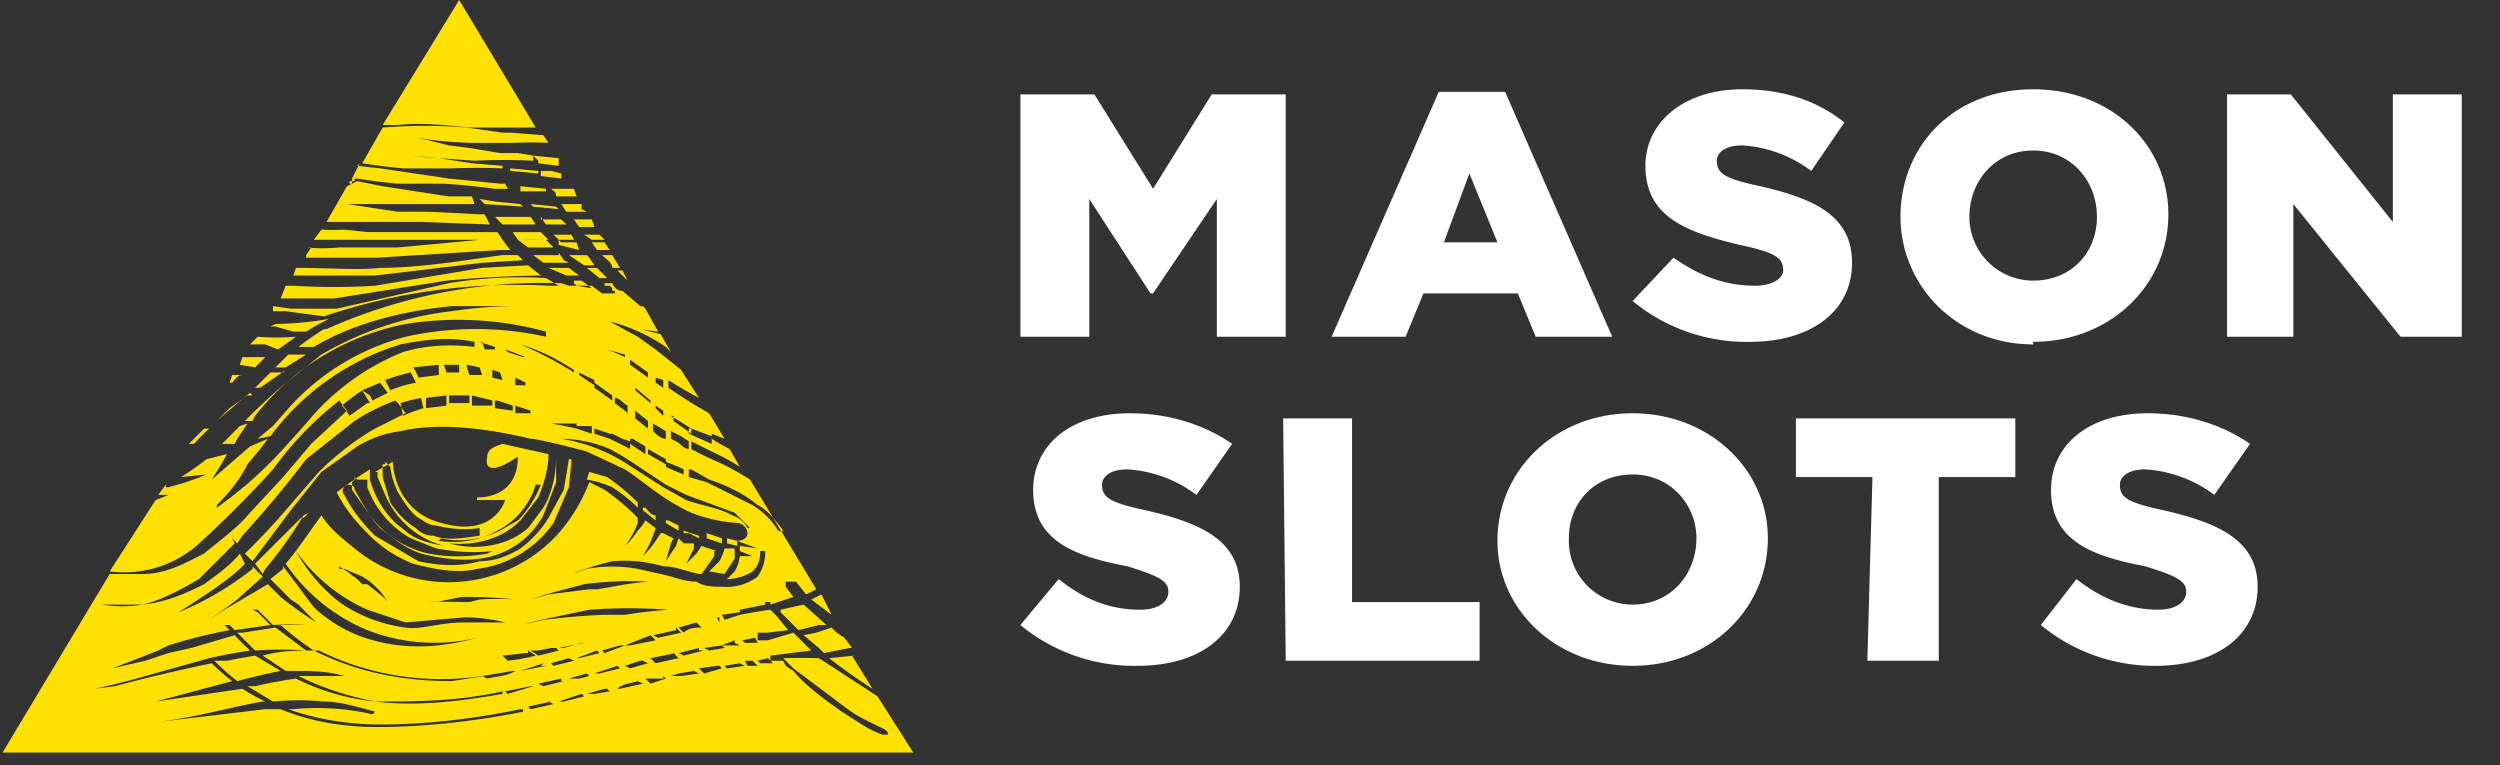
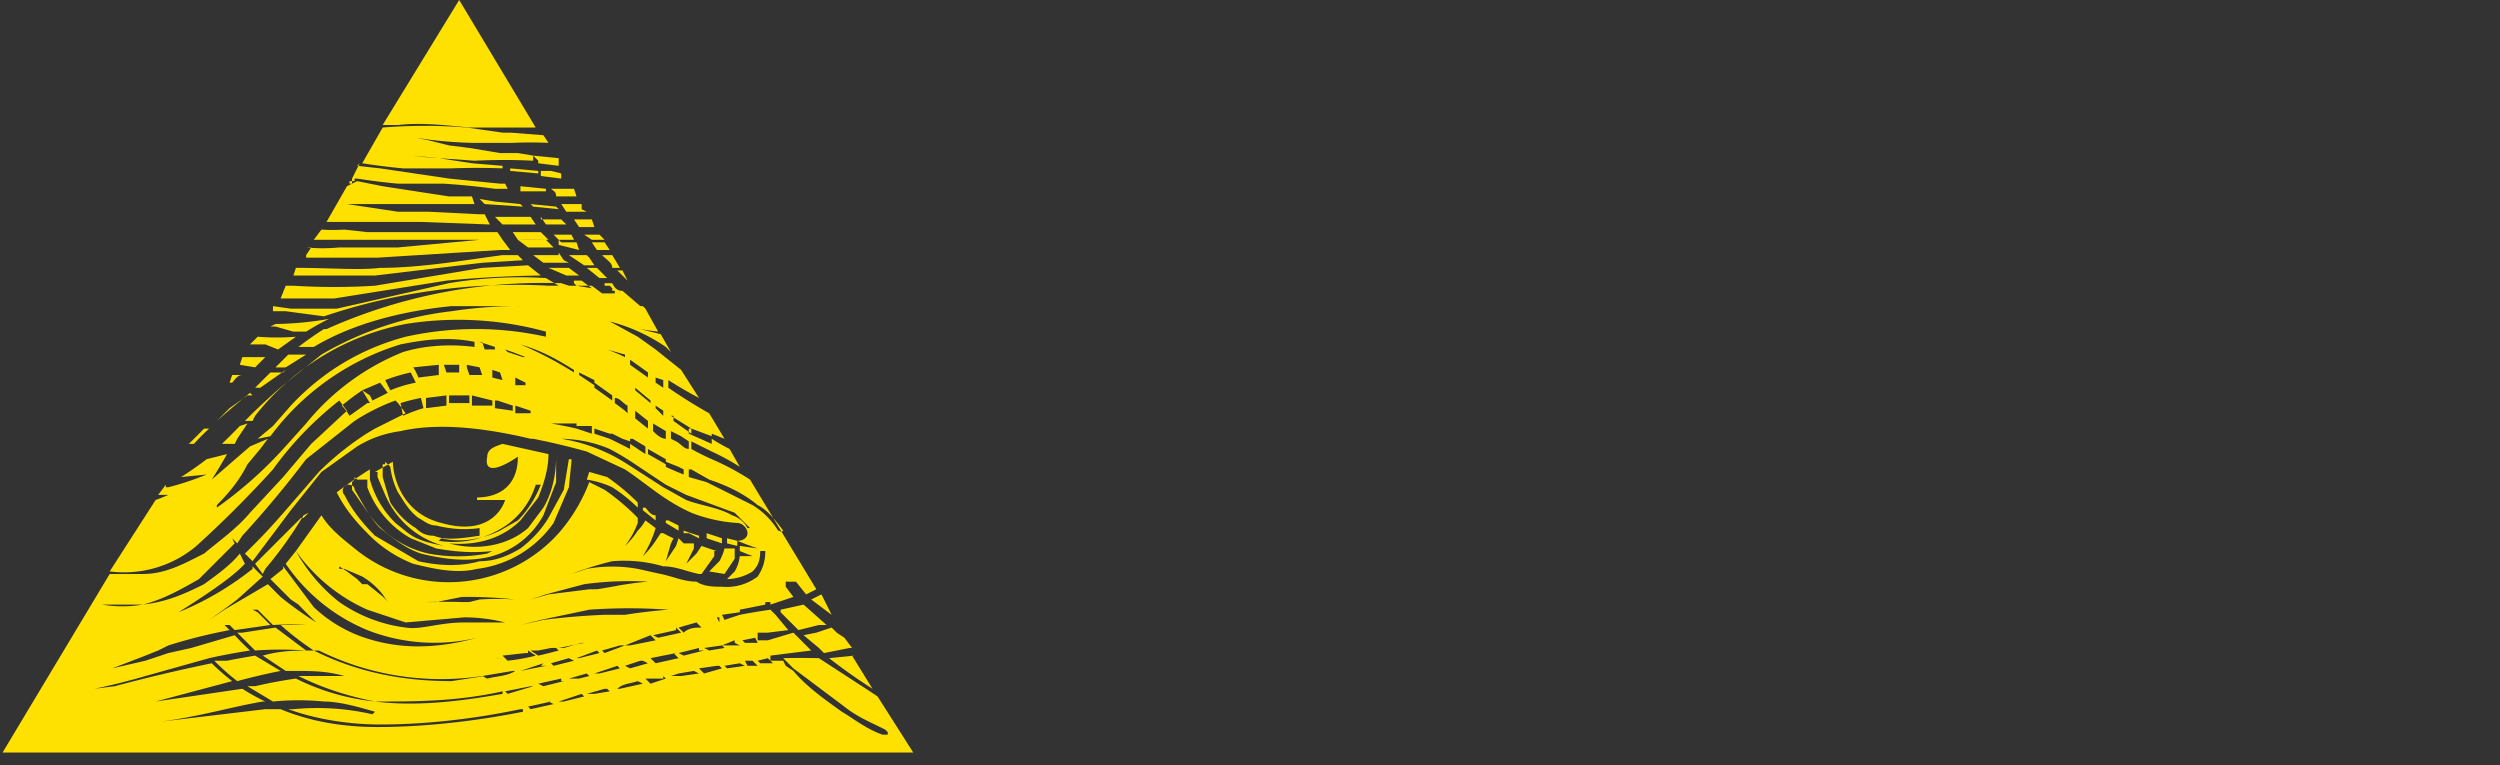
<svg xmlns="http://www.w3.org/2000/svg" viewBox="0 0 98 30">
  <rect x="0" y="0" width="98" height="30" fill="#333333" stroke="none" />
  <g fill="none" fill-rule="evenodd">
-     <path fill="#FFF" d="M40 13.2h2.7V7.8l2.4 3.7h.1l2.5-3.7v5.4h2.7V3.7h-2.9l-2.3 3.7-2.3-3.7H40zm12.2 0h2.9l.7-1.7h3.7l.7 1.7h3L59 3.6h-2.6l-4.2 9.6zm4.4-3.7 1-2.7 1.1 2.7h-2.1zm12 3.9c2.4 0 4-1.2 4-3.1 0-1.8-1.4-2.5-3.6-3-1.4-.3-1.7-.5-1.7-1 0-.3.3-.6 1-.6a5 5 0 0 1 2.7 1l1.3-1.9c-1-.8-2.3-1.3-4-1.3-2.3 0-3.8 1.3-3.8 3 0 2 1.6 2.6 3.7 3.1 1.4.3 1.7.5 1.7 1 0 .3-.4.6-1.1.6-1.2 0-2.2-.4-3.2-1.1L64 11.8a7 7 0 0 0 4.6 1.6zm11.1 0c3 0 5.3-2.2 5.3-5 0-2.7-2.2-4.9-5.3-4.9s-5.2 2.2-5.2 5c0 2.7 2.2 5 5.2 5zm0-2.4a2.5 2.5 0 0 1-2.5-2.5c0-1.4 1-2.6 2.5-2.6s2.5 1.2 2.5 2.6c0 1.4-1 2.5-2.5 2.5zm7.6 2.2h2.6V8l4.2 5.2h2.4V3.7h-2.7v5l-4-5h-2.5zM44.6 26.1c2.4 0 4-1.2 4-3.1 0-1.8-1.5-2.5-3.7-3-1.4-.3-1.7-.5-1.7-1 0-.3.3-.6 1-.6a5 5 0 0 1 2.7 1l1.4-2c-1-.7-2.4-1.2-4-1.2-2.4 0-3.8 1.3-3.8 3 0 2 1.6 2.6 3.7 3 1.3.4 1.6.6 1.6 1s-.4.7-1.1.7c-1.2 0-2.2-.4-3.2-1.2L40 24.5a7 7 0 0 0 4.6 1.6zm5.8-.2H58v-2.3H53v-7.2h-2.7zm13.6.2c3 0 5.3-2.2 5.3-5 0-2.7-2.3-4.9-5.3-4.9s-5.3 2.2-5.3 5c0 2.7 2.3 4.9 5.3 4.9zm0-2.4a2.5 2.5 0 0 1-2.5-2.6c0-1.4 1-2.5 2.5-2.5s2.5 1.2 2.5 2.5c0 1.4-1 2.6-2.5 2.6zm9.2 2.2H76v-7.2h3v-2.3h-8.6v2.3h3zm11.3.2c2.4 0 4-1.2 4-3.1 0-1.8-1.5-2.5-3.7-3-1.4-.3-1.7-.5-1.7-1 0-.3.3-.6 1-.6a5 5 0 0 1 2.7 1l1.4-2c-1-.7-2.4-1.2-4-1.2-2.4 0-3.8 1.3-3.8 3 0 2 1.6 2.6 3.7 3 1.3.4 1.6.6 1.6 1s-.4.7-1.1.7c-1.1 0-2.2-.4-3.2-1.2L80 24.5a7 7 0 0 0 4.6 1.6z" />
    <path fill="#FFE100" d="M6.5 19.1h.1a11 11 0 0 0 1.5-.5l-1 .1a13.8 13.8 0 0 0 1-.7l.8-.2a20.4 20.4 0 0 1-.6 1l1.5-1.3.7-.3-.3.4-.5.6c-.3.6-.7 1.1-1.2 1.6v.1a16 16 0 0 0 2.6-2.3l.9-1a9.4 9.4 0 0 1 3.8-2.8c1-.3 2-.3 2.8-.2v-.2c-1-.2-1.9-.1-2.9.1a10 10 0 0 0-5.1 3.6l-.5.1.6-.5.7-.8c1.4-1.5 3-2.3 4.5-2.7a12.7 12.7 0 0 1 5.5 0V13a13 13 0 0 0-5.5-.3 9.9 9.9 0 0 0-5.9 3.6l-.1.2h-.3l.3-.3a30 30 0 0 1 1.2-1.1l1.5-1.2a13 13 0 0 1 5.1-1.7 17.4 17.4 0 0 1 2.8-.2h-2.8c-2 .2-3.9.7-5.4 1.6h-.6a11.8 11.8 0 0 1 1-.7h.1a20.7 20.7 0 0 1 9.1-1.8h.1l.3.1h.9l.4.3h.5v-.1h.3l.7.6h.1l.1.1.5.9a12.7 12.7 0 0 1-.7-.1l.8.2.4.7-.2-.2a7 7 0 0 0-2.2-1l1.1.6.7.5 1 .8.7 1.1a16.7 16.7 0 0 1-1.2-.7v.3a19.6 19.6 0 0 0 1.6 1l.6 1-.5-.2v.2a7.3 7.3 0 0 0 .7.4l.4.7a9 9 0 0 0-1.1-.6v.3a10.2 10.2 0 0 1 1.5.8l2.6 4.3-.4.2-.4-.5H30.8v.2l.3.4-.9.3v-.1H30v.1H30l-1 .2v.2a25.3 25.3 0 0 1 1.2-.2l.2.2.5.6-.8.1h-.4v.3h.4l1-.3.7.7-1.6.2v.2h.5l.1.2.3.2c.5.6 1.2 1.1 1.9 1.6.5.3 1 .7 1.6.9h.2v-.1l-.1-.1c-.6-.3-1.1-.5-1.6-.9l-2-1.5-.2-.2-.2-.2a29.4 29.4 0 0 1 1.4 0l2 1.3.3.2 1.4 2.2H.1l4.2-7h1.3c.9 0 1.6-.4 2.4-.8.6-.5 1.3-1 1.8-1.6l1.3-1.4 1.1-1.3 1.4-1.3-.3-.4a13.3 13.3 0 0 0-2.6 2.7 43.4 43.4 0 0 1-3 3 4.4 4.4 0 0 1-3.4 1l1.8-2.8a7.9 7.9 0 0 0 .5-.2h-.4l.3-.4zm14 8.8c-2 .4-4 .6-5.7.6-1.3 0-2.6-.2-3.8-.7h-.6l-4.2.5c1.6-.2 2.9-.6 4.1-.8h.1a8 8 0 0 1-.9-.5l-3.4.5 3-.8a9 9 0 0 1-.8-.7 66.5 66.5 0 0 0-3.8.9l-.8.1a25.4 25.4 0 0 0 2-.5l2.5-.7a23.3 23.3 0 0 1 1.6-.3 10.2 10.2 0 0 1-.6-.6l-1.7.5-.9.2-.9.3-1.3.3-.6.1.6-.1 1.3-.5.5-.2.4-.2a20.8 20.8 0 0 1 2.4-.6l-.1-.1-.1-.1c0-.1 0-.1 0 0H9l.2.2 1.4-.2-.3-.3-.2-.2-.2-.1h.2l.6.6a10.5 10.5 0 0 1 1.3 0h-1a11.6 11.6 0 0 0 1.3 1h.2a10.8 10.8 0 0 0 6.4 1h.1l-1.3.2c-1.8 0-3.6-.3-5.4-1.2-.7 0-1.3 0-2 .2l.9.6h.3c.7 0 1.3 0 2 .2 0 0 0 .1 0 0h-1.8c1 .5 2 .8 3 1 1.6 0 3.2 0 5-.4v.1c-1.7.3-3.4.5-5 .3a9 9 0 0 1-3.1-.9 17.7 17.7 0 0 0-1.6.3h-.3l1 .6a10.1 10.1 0 0 1 2 0c.6 0 1.3.2 2 .4l-.1.1a9.7 9.7 0 0 0-3.1-.2h-.2c1.1.4 2.4.6 3.6.6 1.7 0 3.6-.2 5.5-.6h.1zm1-.4.2.1-.9.2-.1-.1.9-.2zm1.3-.3.1.1-.8.2h-.2l.9-.3zm1-.2.1.1-.6.1H23l.7-.2zm-3-.1h.1l-1 .3-.1-.1 1-.2zm4.2-.2.2.1-.9.2h-.1c.2-.2.5-.2.8-.3zm8.4-1 .8 1.3a23 23 0 0 1-1.7-1.2l1-.1zm-11.4 1h.1l-.8.2-.2-.1.9-.2zm4-.2.1.1-.6.2-.2-.2h.7zm-16-.8a37.7 37.7 0 0 0-1.1.2h-.5a8.9 8.9 0 0 0 .9.8 25.8 25.8 0 0 1 1.7-.4l-1-.6zm13 .7.1.1-.4.1h-.4l.7-.2zm4.2-.1.2.1-.7.1h-.4l.3-.1.6-.1zm-7 0c-.3.2-.7.2-1.1.3l-.2-.1 1.2-.2zm4-.2.1.1-.8.2h-.2l.9-.3zm4 0 .1.1-.7.2-.2-.2.7-.1zm-7 0h.2l-1 .2.9-.3zM29 26l.2.1-.7.1-.1-.1.6-.1zm-3.8-.1.2.1-.7.2-.2-.1.6-.2h.1zm4.3 0 .2.2h-.4l-.1-.2H29.4zm-7.2-.1.2.1-.8.2-.1-.1.7-.2zm7.8 0 .2.2h-.5l-.1-.1.4-.1zm-3.7-.2.2.2-.9.2-.2-.2 1-.2zm-6.8.2h.1a20.8 20.8 0 0 1-.3 0h.2zm1.1-.3.3.2a7.4 7.4 0 0 1-1.1.2l-.2-.2.9-.1h.1zm2.7 0 .1.1-.8.2h-.1l.8-.3zm4 0h.2l-.8.2-.2-.1.8-.2zm-5.6-.1.1.1a15.6 15.6 0 0 1-.8.2l-.3-.2h.3l.5-.1h.2zm2.5-.1h.2l-.8.3-.1-.1.7-.2zm9 .1-1 .2-.2-.2-.6-.5.5-.1.6-.2.2.2.3.2.3.4zm-5-.1.1.1-.6.1-.2-.1.7-.1zm-17.5-.7-1.3.2h-.2l.7.7a13.8 13.8 0 0 1 2 0l-1.2-.9zm12 .6h.1-.1l-.7.2h-.2l1-.2zm6 0 .2.1H28.3l.5-.2zm-13.2-9.4.3.4-1.2.6c-.7.4-1.5 1-2.2 1.7L11.2 20a25.1 25.1 0 0 1-1.6 1.7l.3.3 1.5-2 1.2-1.5 1.4-1c.5-.3 1-.5 1.7-.6 1.3-.3 3-.2 5.1.3h.1a27.7 27.7 0 0 1 2.1.5l1.5.7c.9.6 1.5 1.2 2.6 1.7a6 6 0 0 0 1.8.4c.2 0 .4.2.4.4s-.2.3-.4.3a20.9 20.9 0 0 0 .8.3l-.7-.1v.2a17.8 17.8 0 0 0 .5.2H29a1.5 1.5 0 0 1-.2.6l-.3.3c.3 0 .7-.1 1-.3.2-.2.3-.4.3-.8h.2c0 .4-.1.7-.3 1a2 2 0 0 1-1.4.4c-.3 0-.7 0-1-.2-.5 0-.9-.2-1.4-.3l-.9-.2a5.6 5.6 0 0 0-2 0l-.6.2A12.4 12.4 0 0 1 24 22a5.5 5.5 0 0 1 2 .2c.5 0 .9.2 1.4.3h.1l.5-.7v-.2h.1a11.8 11.8 0 0 1-.6-.2l-.2.3-.4.4.3-.6v-.2h-.4l-.2-.2-.1.3-.4.6.2-.7.1-.2a5 5 0 0 1-.4-.2h-.1l-.2.3a3.4 3.4 0 0 1-.5.6 4.4 4.4 0 0 0 .5-1.1l-.4-.3a1.7 1.7 0 0 1-.3.4 3 3 0 0 1-.5.6 3.5 3.5 0 0 0 .5-.9v-.2a9 9 0 0 0-1.3-1.1l-.6-.3a6.6 6.6 0 0 1-1.2 2 5.8 5.8 0 0 1-8 .6c-.5-.4-1-.8-1.3-1.3l-1 1.4a6.8 6.8 0 0 0 2.8 2.3l1.5.5 2.3-.2a6.6 6.6 0 0 1 1.6.2h-1.6c-1 0-1.7.3-2.3.2a5.8 5.8 0 0 1-2.6-1 6.6 6.6 0 0 1-1.7-2l-.4.5a7.2 7.2 0 0 0 3.2 2.6 7.2 7.2 0 0 0 4.3.3c-1.8.5-3.2.4-4.4 0a5.4 5.4 0 0 1-2-1.2l-1.2-1.6v.1l-.5.4.5.5.3.3.3.2a22.5 22.5 0 0 0 .7.7 13.8 13.8 0 0 1-1.4-1l-.4-.4-.1-.1-1.7 1-.6.4.7-.5.4-.3 1-.9a8 8 0 0 1-.4-.4v.1A11.8 11.8 0 0 1 7 24c1.1-.7 2-1.3 2.5-1.8l.1-.1-.2-.4c-.4.5-1 .9-1.4 1.2-.8.4-1.5.7-2.4.8a4.8 4.8 0 0 1-1.6 0h1.6c.8-.2 1.5-.6 2.2-1l1.4-1.4-.1-.2.2.2.2-.3A42 42 0 0 0 12 18l1.9-1.5a8 8 0 0 1 1.6-.8zm9.9 9.1.2.2-1 .2h-.2l1-.4zm4.1.1.1.2h-.5l-.1-.1.5-.1zm-6.6.1h.5-.5zm3.5-.5.2.2-.9.2-.2-.1.9-.2zm.8-.2.2.2c-.2 0-.5 0-.7.2l-.2-.2.7-.2zm4.2-.7-.9.2v.1l.7.7.8-.2h.3l-.9-.8zm-3.4.5.1.2a36.9 36.9 0 0 0 0-.2zm-7.7.3.9-.2a28.1 28.1 0 0 1 2.4-.2h.8a21.3 21.3 0 0 1 1.7-.2 21.8 21.8 0 0 0-3.1 0l-1.9.4-.8.2zM29 24v.1l-.6.2-.1-.2.7-.1zm3.2-.7.5 1-.1-.2-.8-.6.4-.2zm-15.5.3a23.7 23.7 0 0 1 1.4 0h.3l.4-.1a10.8 10.8 0 0 1 1.4 0 17.6 17.6 0 0 0-2.1-.1l-1 .2h-.4zm-3.4-1.4.3.2.4.3.2.2h.2l.5.4a1.6 1.6 0 0 1 .3.3l-.2-.3a2.9 2.9 0 0 0-.8-.7l-.7-.3a6.5 6.5 0 0 1-.2 0zm7.5 1.3.7-.2 1.6-.2h.3l.6-.1a13.2 13.2 0 0 1 1.4-.2 13.2 13.2 0 0 0-2.5.1l-1.5.4-.6.2zm7.6-2a2 2 0 0 1-.2.5l-.4.4.6.1.4-.6v-.4h-.4zm-9.7-2c.2 0 1.6 0 1.6-1.6 0 0-1.4 1-1.2 0 0-.3.3-.4.6-.5l1.8.4c0 .6-.2 1.2-.4 1.7l-.7.9c-.7.7-1.7 1-2.8.9 1.1.3 2.3.1 3.1-.6l.6-.8c.3-.5.5-1.2.5-2v1l-.5 1.3a3.3 3.3 0 0 1-2.5 1.7c-.7.1-1.5 0-2.3-.2-.6-.2-1.1-.6-1.6-1-.4-.4-.7-1-1-1.5 0-.2-.2-.2-.3-.2-.2.1-.2.3-.1.4.3.6.7 1.1 1.2 1.6l1.7 1c.9.2 1.7.2 2.4 0 .6 0 1.1-.2 1.6-.5.4-.3.8-.7 1.1-1.2l.6-1.1.2-1.2h.1v.1l-.1 1-.6 1.4a4.3 4.3 0 0 1-3 1.8c-.8.2-1.7 0-2.5-.2a5 5 0 0 1-1.8-1.2c-.5-.5-.9-1-1.2-1.6a15.4 15.4 0 0 1 1.3-.9V18.8a3.8 3.8 0 0 0 1 1.7l.5.4c.4.3.9.4 1.4.5a3.5 3.5 0 0 1-2.3-2l-.3-.7v-.2h-.1l.7-.4c0 .5.3 2 1.9 2.4 2.1.6 2.5-.9 2.5-.9h-1.1zm-6.6.6-.2.2h-.1L10 22.1l.3.4.1-.2a15.8 15.8 0 0 0 1.5-2.1zm7.2 1.5c-.9.1-1.6 0-2.2-.1l-1-.4a3.8 3.8 0 0 1-1.7-2v-.3H14l-.1-.1v.1l-.1.1v.3l.7 1a3.9 3.9 0 0 0 2.3 1.5 6.2 6.2 0 0 0 2.3 0zm9.2-.5v.2l.4.1v-.2l-.4-.1zm-.8-.2v.2l.6.2v-.2l-.6-.2zm-10.4.2c.8.2 1.7 0 2.3-.3l.7-.4c.4-.4.7-.9.9-1.4V19H21a3 3 0 0 1-1.5 1.8 3.6 3.6 0 0 1-2.3.4zm9.5-.4v.2h.2l.4.2V21a8.9 8.9 0 0 1-.6-.2zm1.8.3h.4-.4zm-9.8-.3c-.7.1-1.3 0-1.7-.1-.3 0-.5-.2-.7-.3-.4-.3-.6-.7-.8-1a3.1 3.1 0 0 1-.3-1l-.2-.2v.1h-.1V18.7l.3 1c.2.3.5.7 1 1 .2.2.4.3.7.3.5.2 1.1.1 1.8 0v-.1zm8.3-2.3.7.4c.6.2 1.3.5 1.9 1 .4.2.7.6 1 1-.1.1-.1 0-.2 0a3 3 0 0 0-1-1l-1.8-.9-.7-.2v-.3zm-1 2v.1l.5.3v-.2l-.4-.2H26zM22 17.2a6.7 6.7 0 0 1 2.6 1l1.4.9.9.5c.5.2 1.3.3 1.8.6.3.1.5.3.6.5h.1l-.6-.6-1.9-.7-.8-.4-1.2-.8a10.4 10.4 0 0 0-1-.6 5 5 0 0 0-1.9-.4zm3.2 2.7v.1l.5.4v-.2c-.2 0-.3-.2-.4-.3zm-2.1-1.4-.1.3a3.8 3.8 0 0 1 1 .3 6.1 6.1 0 0 1 1 .8v-.2a8.8 8.8 0 0 0-1.2-1l-.7-.2zm3-.4.5.2.2.1v.2a10.9 10.9 0 0 1-.7-.3v-.2zm-3 .3.4.1-.4-.1zM7.1 18l-.3.4.3-.4zm18.3-.4.7.4v.2l-.7-.4v-.2zm1.7-.3.8.4v.3a10 10 0 0 1-.8-.4v-.3zm-2.3-.1.5.3v.3l-.6-.4v-.2zm1.5-.3.4.2.3.2v.3c-.2 0-.3-.2-.5-.3l-.2-.1V17zm-18-.1H8a18.8 18.8 0 0 1-.6.6h.2a9.3 9.3 0 0 1 .6-.6zm1.4-.2-.3.1a29.3 29.3 0 0 1-.7.7h.5l.1-.2.4-.6zM24 17l.4.2.3.1v.3a29.3 29.3 0 0 0-.8-.4V17zm3.1-.2.8.3v.3L27 17v-.2zm-1.5-.2.5.3v.3c-.2 0-.4-.2-.5-.3v-.3zm-2.4.2h.1l.6.2v.2l-.6-.2v-.2zm-.6-.1h.6v.3l-.6-.2v-.1zm3.7-.4.8.5v.2l-.7-.5v-.2zm-3.7.5a18.2 18.2 0 0 0-1-.2h1v.2zm2.3-.7.5.4v.3a43 43 0 0 1-.5-.4V16zm-15-.6h-.2L9 16l-.5.5a44.2 44.2 0 0 1 1.3-1.1zm4.3-.2.3.5h-.1l-.7.5a2 2 0 0 0-.3-.4 9.9 9.9 0 0 1 .8-.6zm6 .6.6.2v.1h-.6v-.3zm5.5 0 .3.2v.2l-.3-.3v-.1zm-9.2-.3.1.4a6.2 6.2 0 0 0-.8.3l-.1-.5a7.2 7.2 0 0 1 .8-.2zm7.6 0c.2 0 .3.2.5.3v.3l-.1-.1-.4-.3v-.3zm-4.6.1.6.2v.2l-.7-.1v-.3zm-2-.2v.4l-.8.1v-.4l.8-.1zm1 0 .8.2v.2h-.8v-.4zm-1 0h.9v.3h-.8v-.3zm7.4-.3.6.5v.1l-.6-.5zm-10-.2.3.4-.6.3-.1-.2-.3-.2.7-.3zm8.4 0 .7.5v.2l-.7-.5v-.2zm-7.2-.4.2.4a5 5 0 0 0-1 .3l-.2-.4a6.8 6.8 0 0 1 1-.3zm-5 0h-.5l-.6.6h.2l1-.7zm14.6.2.3.1v.3l-.3-.2v-.3zm-5.5 0 .4.2v.1h-.4v-.2zm2.5-.2.6.3v.2l-.6-.4v-.1zM9 14.7h.5c-.2 0-.3.2-.4.3H9l.1-.3zm10.3-.2.3.1.1.3-.4-.1v-.3zm-2.1-.2v.4l-.8.1a2 2 0 0 0-.2-.4l1-.1zm7.5-.2.7.5v.2l-.7-.5V14zm-6.4.2.5.1.1.3h-.5l-.1-.3zm-1 0h.7v.3h-.5l-.1-.3zm5.2.3a14.7 14.7 0 0 0-2.1-1.1c1 .3 1.6.7 2.1 1zM12 13.9h-.7l-.5.5a3.7 3.7 0 0 0 .4 0l.8-.5zm-2.5.1H10.4l-.4.4-.6-.1.1-.3zm15 0a9.2 9.2 0 0 0-.7-.3l.7.2v.2zm-4.7-.3a11.7 11.7 0 0 1 .8.3h-.1l-.6-.2-.1-.1zm-1-.3.6.2v.1a9 9 0 0 0-.4 0l-.1-.3zm-7.2-.2a9.4 9.4 0 0 1-1.5 0l-.3.3h.6l.5.2.7-.5zm1.3-.7a13 13 0 0 1-2.1.2l-.2.1h.2l.7.2h.5a9.3 9.3 0 0 1 .9-.5zm-2.2-.5.7.1h1.8l4.4-1a17 17 0 0 1 3.8-.2l.5.3h-.4a23.6 23.6 0 0 0-8.8 1.2l-1.5-.2h-.5V12zm.5-.8h.3a25.5 25.5 0 0 0 3.2 0l4.2-.7 1.8-.1.5.4a44.8 44.8 0 0 0-3.7.2l-4.4.7H11l.2-.5zm12.5 0h.2l.1.1v.1h.4c-.2 0-.3-.1-.4-.3h-.3zm-1.2-.2v.1l.1.1.6.1-.4-.3h-.3zm2.1 0-.4-.4h.2l.2.4zm-1.6-.5.5.4h.3l-.4-.4H23zm-1.5 0 .7.3h.5l-.4-.3h-.8zm-9.9 0h.1c1.2 0 2.4.1 3.2 0 1.6 0 3.3-.3 4.8-.5h.6l.2.2-1.6.1-4.2.5h-3.2l.1-.3zm12.7 0H24c0-.2-.2-.3-.4-.5h.4l.3.5zm-2-.5.6.4h.4l-.2-.3-.1-.1h-.6zm-.4 0h-1l.4.3h1l-.2-.1-.2-.3zM12 9.7a6.7 6.7 0 0 0 1.3 0h2.3l3.2-.3h.9l.3.4h-.4l-4.8.3H12L12 10l.2-.3zm11.9.1h-.5l-.2-.3h.5l.2.3zm-2-.4v.2a54.6 54.6 0 0 1 .8.2l-.1-.3H22zm-1.6 0 .4.3h1l-.3-.3a23.7 23.7 0 0 1-1.1 0zM12.6 9a6.9 6.9 0 0 0 .9 0l.9.1h5.1l.2.3h-7.4l.3-.4zm9 .1.3.3h.7-.1l-.1-.2h-.7zm2 .3h-.4l-.3-.2h.6l.2.2zm-3.5-.3.2.3h1.2l-.3-.3h-1.1zm3.2-.2h-.6l-.2-.3h.7l.1.3zm-2.1-.4.2.3h.8l-.2-.2h-.8zm-1.8 0 .3.3H21l-.2-.3h-1.4zM13.2 8h.4l2 .3h1.2l2 .1h.2l.2.4-2.7-.1h-3.7l.4-.7zm9.8.3h-.8L22 8h.8v.2zM20.8 8l.1.1 1 .1-.1-.1-1-.1zm-2-.2.2.2 1.5.1-.1-.1-1-.1-.6-.1zm-5.2-.5.4-.2 1 .2 2.6.4h.9l.1.3h-5.4l.4-.7zm9 .4h-.8c0-.2-.1-.2-.2-.3h.9l.1.3zm-2.2-.4v.2h1v-.1l-1-.1zM14 6.5l.9.1 2.7.4 1 .1 1 .1h.2l.1.2h-.5a29.3 29.3 0 0 0-2-.2h-1.8A25.3 25.3 0 0 1 14 7h.1V7h-.3.1v.1h-.2v.1h.1V7l.3-.6zm0 .5h-.2.2zm8 0-.8-.1v-.2h.4l.4.1V7zM20 6.6v.1l1.1.1v-.1l-1.1-.1zm-5-1.6a20.5 20.5 0 0 1 3.3 0l1.4.2h.3l1.3.1.2.3a15.6 15.6 0 0 0-1.4 0h-1.6a16.8 16.8 0 0 1-2.2-.2l.5.1.8.2.8.1 1.2.2h.7l.6.1v.2a23.4 23.4 0 0 0-2.3 0l-1.4-.1a11.5 11.5 0 0 1-1-.1l1 .1 1.3.2 1.2.1v.1a26.6 26.6 0 0 0-2 0h-1.9a24.7 24.7 0 0 1-1.6-.2l.8-1.4zm7 1.5h-.1l-.8-.1v-.1l-.2-.2 1 .1v.3zM21 5 19.6 5h-1.2c-1-.1-1.9-.2-2.8-.1H15L18 0l3 5z" />
  </g>
</svg>